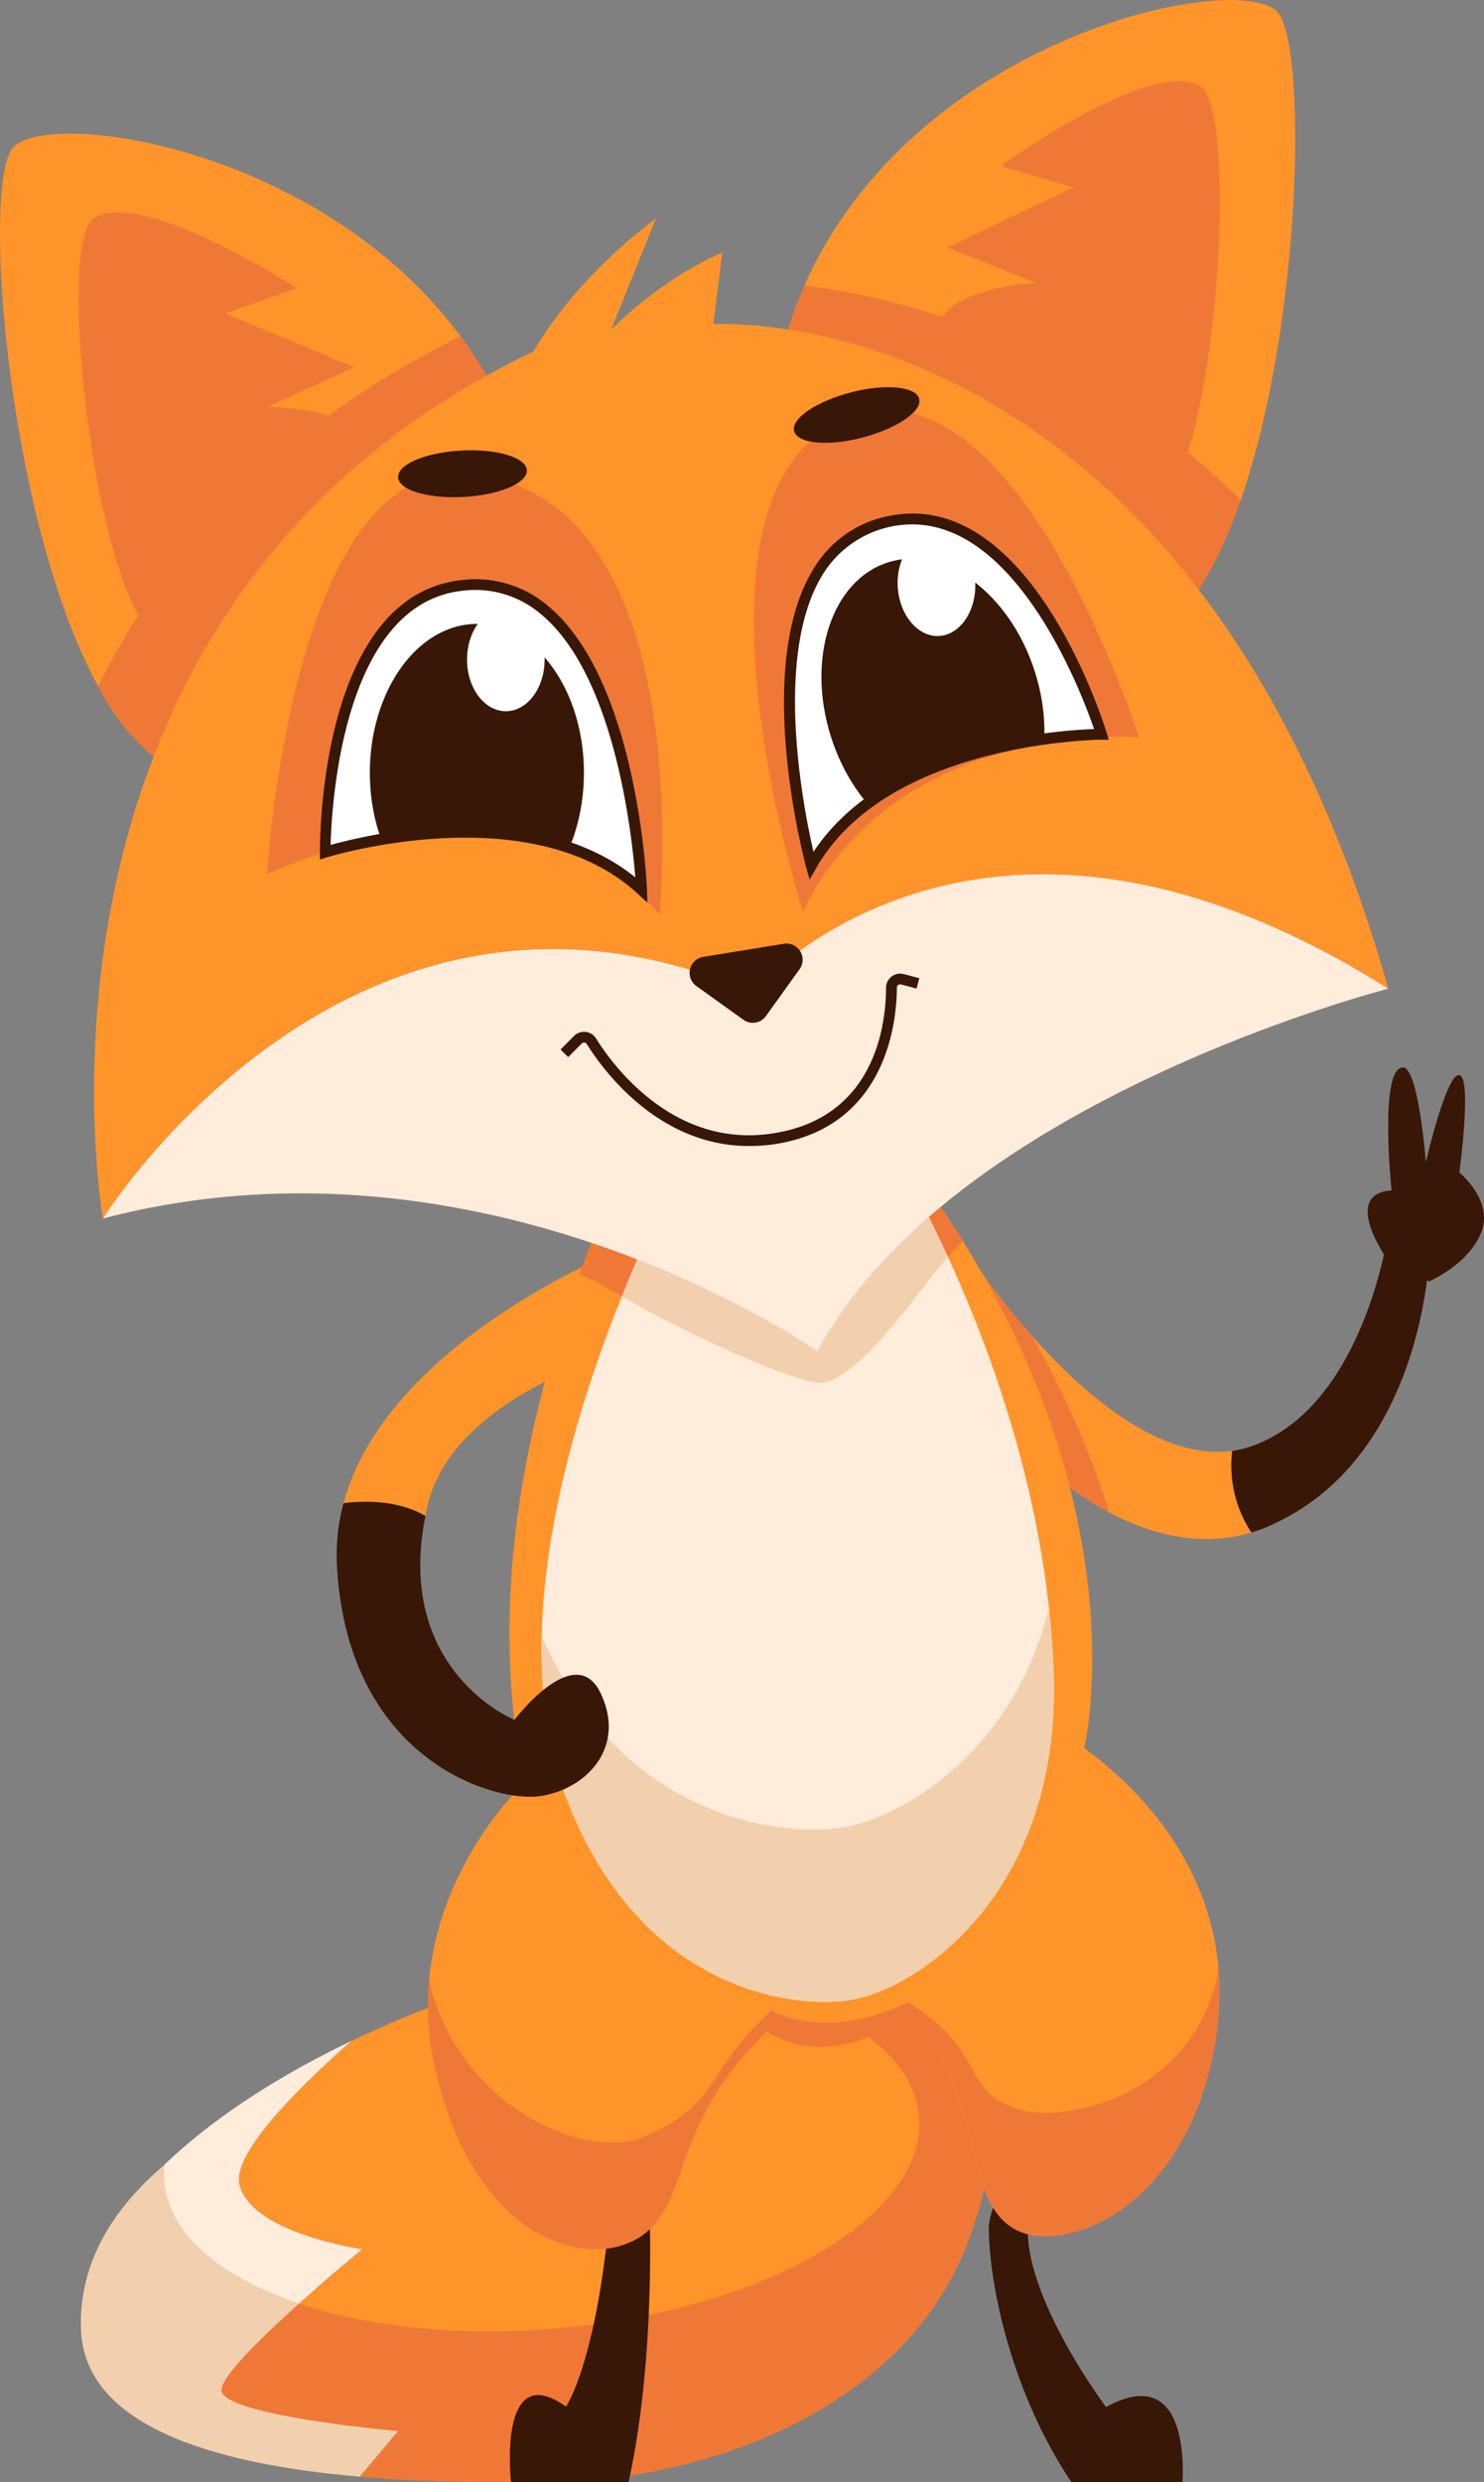
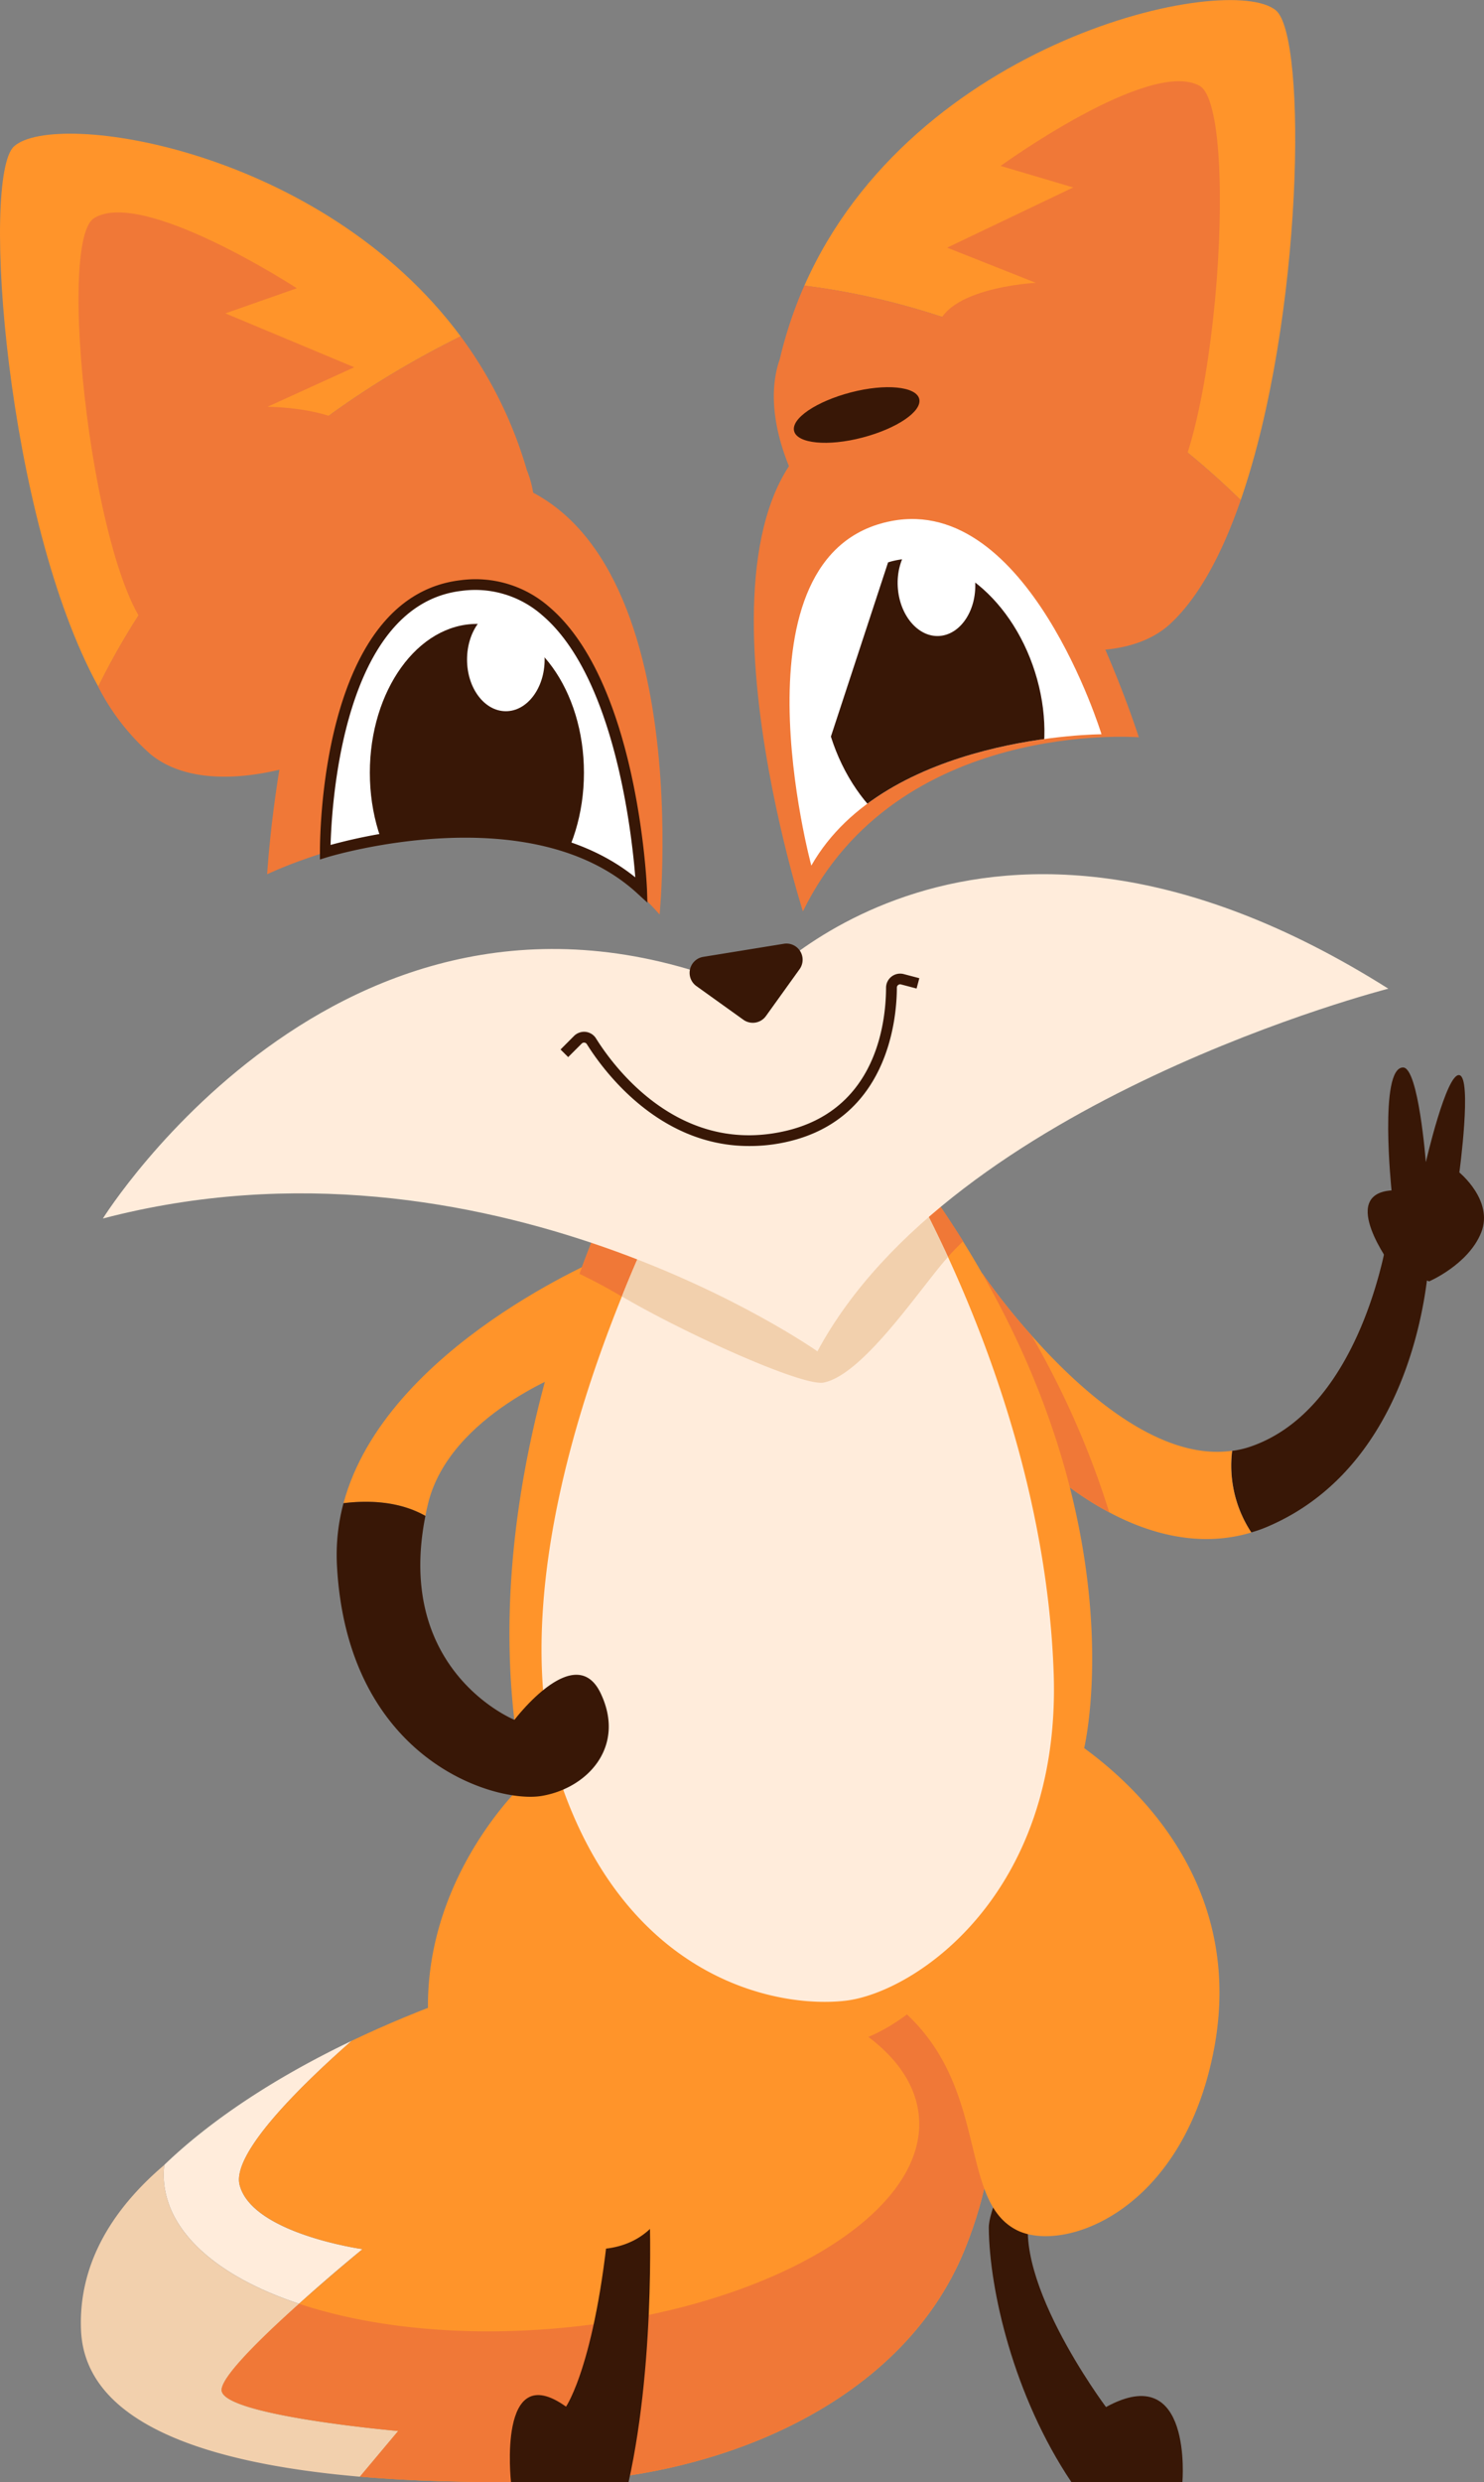
<svg xmlns="http://www.w3.org/2000/svg" viewBox="0 0 287.3 480.4">
  <rect x="0" y="0" width="287.3" height="480.4" fill="#808080" stroke="none" />
  <defs>
    <style>.cls-1{fill:#fff;}.cls-2{fill:#ffecdb;}.cls-3{fill:#ff942a;}.cls-4{fill:#f2d0ad;}.cls-5{fill:#f07837;}.cls-6{fill:#381706;}.cls-7{clip-path:url(#clip-path);}.cls-8{clip-path:url(#clip-path-2);}</style>
    <clipPath id="clip-path">
      <path class="cls-1" d="M124.19,172.22s-2.62-62.68-34.9-58.91C62.52,116.44,63,164.93,63,164.93S102.82,152.41,124.19,172.22Z" />
    </clipPath>
    <clipPath id="clip-path-2">
      <path class="cls-1" d="M157.07,167.53s-16.4-60.55,15.51-66.69c26.47-5.09,40.67,41.27,40.67,41.27S171.48,142.2,157.07,167.53Z" />
    </clipPath>
  </defs>
  <g id="Calque_2" data-name="Calque 2">
    <g id="Layer_3" data-name="Layer 3">
      <path class="cls-2" d="M70.19,435.3s-6,4.86-12.29,10.57c-15.25-5.06-25.26-13.4-26.15-23.55a15.45,15.45,0,0,1,.06-3.33c8.78-8.45,21-16.69,36.27-24-9.63,8.47-23.31,21.77-21.68,27.93C48.88,432.33,70.19,435.3,70.19,435.3Z" />
      <path class="cls-3" d="M186.8,435.3c-12.55,31.06-50.21,45.1-82,45.1-8.16,0-21.34.12-35.12-1.07l7.41-8.84s-34.19-3-34.19-7.93S70.19,435.3,70.19,435.3s-21.31-3-23.79-12.39c-1.63-6.16,12.05-19.46,21.68-27.93,26.41-12.63,62-22.46,104.85-25.59C172.93,369.39,204.46,391.63,186.8,435.3Z" />
      <path class="cls-4" d="M31.81,419a15.45,15.45,0,0,0-.06,3.33c.89,10.15,10.9,18.49,26.15,23.55-7.22,6.48-15,14.05-15,16.69,0,4.95,34.19,7.93,34.19,7.93l-7.41,8.84c-25.2-2.18-53.31-8.68-54-28.51C15.23,438.77,21.08,428.12,31.81,419Z" />
      <path class="cls-5" d="M186.8,435.3c-12.55,31.06-50.21,45.1-82,45.1-8.16,0-21.34.12-35.12-1.07l7.41-8.84s-34.19-3-34.19-7.93c0-2.64,7.75-10.21,15-16.69,13.45,4.48,31,6.4,49.93,4.75,40.36-3.5,71.74-21.86,70.07-41-1.62-18.57-33.76-31.06-72.57-28.56a332.61,332.61,0,0,1,67.6-11.68S204.46,391.63,186.8,435.3Z" />
      <path class="cls-6" d="M125.69,425.89s1.49,29.73-4,54.51H98.93s-2.71-24.19,10.65-14.62c0,0,6.2-8.92,8.67-39.89Z" />
      <path class="cls-6" d="M194.74,421.26s-3.33,6.77-3.31,9.91c.1,11.94,4.77,32.51,16,49.23h21.48s2.06-23.79-14.79-14.54c0,0-20.07-26.76-14-40Z" />
      <path class="cls-6" d="M276.68,243s-1.09,39.39-31.06,52.37a24.86,24.86,0,0,1-3.37,1.21,23.52,23.52,0,0,1-3.69-15.78,17.91,17.91,0,0,0,3.55-.83c21.92-7.51,26.64-41.43,26.64-41.43Z" />
      <path class="cls-3" d="M242.25,296.6c-10.21,3.06-20,.1-27.5-3.9a60.15,60.15,0,0,1-14-10.29l-10.61-36a130.64,130.64,0,0,0,9.56,12.05c9.47,10.71,24.64,24.37,38.83,22.32A23.52,23.52,0,0,0,242.25,296.6Z" />
      <path class="cls-5" d="M214.75,292.7a60.15,60.15,0,0,1-14-10.29l-10.61-36a130.64,130.64,0,0,0,9.56,12.05A168.75,168.75,0,0,1,214.75,292.7Z" />
      <path class="cls-6" d="M269.4,245s-10.4-13.87,0-14.61c0,0-2.48-23.79,2.23-23.79,3,0,4.41,18.33,4.41,18.33s4-17.34,6.49-16.85,0,18.84,0,18.84,6.7,5.45,4.22,11.64S276.67,248,276.67,248Z" />
      <path class="cls-3" d="M235.05,396.49c-6,31.71-29.28,39.68-38.24,35.11-11.16-5.71-5.37-26.87-21.23-41.73-15.86,11.89-27.1,3.31-27.1,3.31-19.16,18.49-14.53,33-24.44,39.64s-31.71,1.33-39.64-31.71S101.56,345,101.56,345c-7.89-37.09,1.67-74.39,10.63-98.44A200.73,200.73,0,0,1,124,220.07l52.2,5.27c3.78,5,7.17,10,10.22,14.89,34.06,54.67,23.47,98.1,23.47,98.1C219.85,345.6,241,364.77,235.05,396.49Z" />
-       <path class="cls-5" d="M235.05,396.49c-6,31.71-29.28,39.68-38.24,35.11-11.16-5.71-5.37-26.87-21.23-41.73-15.86,11.89-27.1,3.31-27.1,3.31-19.16,18.49-14.53,33-24.44,39.64s-31.71,1.33-39.64-31.71a53.76,53.76,0,0,1-1.27-18.24,25.14,25.14,0,0,0,1.27,5c7.93,21.94,30.35,30,40.3,25.67,14.86-6.45,11.23-12,24.61-24.45,0,0,10.57,6.28,26.43-1.61,15.86,9.87,9.91,16.86,21.07,20.62,9,3.06,32.29-2.23,38.24-23.31a24.68,24.68,0,0,0,.81-4A57.42,57.42,0,0,1,235.05,396.49Z" />
      <path class="cls-3" d="M117.56,243l-7.23,22.3S87,273.75,82.85,291.09c-.2.79-.36,1.55-.49,2.3-5.26-3-11.46-3-15.86-2.46C74.65,260.55,117.56,243,117.56,243Z" />
      <path class="cls-5" d="M186.46,240.23c-5.88,5.62-13,15-18.09,30a10.82,10.82,0,0,1-17.81,4.23c-9.39-9.1-23-20.54-38.37-27.92A200.73,200.73,0,0,1,124,220.07l52.2,5.27C180,230.37,183.41,235.35,186.46,240.23Z" />
      <path class="cls-2" d="M163.59,387.23c-12.75,1.43-40.34-3.71-53.92-39.15-11.79-30.78.44-71.74,10.73-97.17a239,239,0,0,1,10.9-23.59l19.78-4.52,19.21-4.4s1.57,2.4,4,6.74,5.71,10.49,9.24,18.14c9,19.56,19.35,48.74,20.46,80.52C205.47,366.73,177,385.74,163.59,387.23Z" />
-       <path class="cls-4" d="M163.59,387.23c-12.75,1.43-40.34-3.71-53.92-39.15-3.72-9.73-5-20.48-4.81-31.44,14.78,33.72,43.51,38.66,56.89,37.25,11.79-1.23,34.49-14.27,41.31-42.74.47,4.15.77,8.37.93,12.65C205.47,366.73,177,385.74,163.59,387.23Z" />
      <path class="cls-4" d="M183.53,243.28c-5.21,5.77-16.27,22.72-24.06,24.3-4.05.82-27.1-9.61-39.07-16.67a239,239,0,0,1,10.9-23.59l19.78-4.52,23.21,2.34C176.73,229.42,180,235.63,183.53,243.28Z" />
      <path class="cls-6" d="M104.83,347.59c-9,1.48-37.62-6.94-39.6-44.66a38.59,38.59,0,0,1,1.27-12c4.4-.55,10.6-.53,15.86,2.46-6,30.09,17.24,39.47,17.24,39.47s11.72-15.5,16.67-5.18S113.79,346.1,104.83,347.59Z" />
      <path class="cls-2" d="M268.78,191.35s-84.38,21.54-110.53,70.19c0,0-63.94-45.17-138.33-25.71,0,0,48-77.16,125.65-43.79C145.57,192,189.2,141.11,268.78,191.35Z" />
      <path class="cls-3" d="M89.18,65.1c-36.56,18.1-57.91,43-70.15,67.79C1.24,100.53-3.77,34.21,2.72,28.33,10.64,21.11,62.24,28.77,89.18,65.1Z" />
      <path class="cls-5" d="M18.2,42.23c-7.92,5,1,78.9,13.54,81.68S71.63,97.46,71.49,88.1s-19.71-9.37-19.71-9.37l16.8-7.65L43.63,60.65l13.83-4.86S27.61,36.32,18.2,42.23Z" />
      <path class="cls-3" d="M240.2,96.79c-31.34-30.61-65.52-39.16-84.48-41.5C176.79,7.6,237.91-5.54,247,2,253.13,7,252.34,61.76,240.2,96.79Z" />
      <path class="cls-5" d="M232.25,16.62c8.16,4.58,2.9,78.85-9.46,82.25s-41.15-24.44-41.49-33.8,19.23-10.33,19.23-10.33l-17.16-6.81,24.4-11.65-14.05-4.17S222.57,11.19,232.25,16.62Z" />
      <path class="cls-5" d="M240.2,96.79c-3.54,10.27-8.09,18.84-13.7,24-11.05,10.07-36.76,4.65-59.2-11-10-7-21.15-26.61-16.33-40.29a81.66,81.66,0,0,1,4.75-14.23C174.68,57.63,208.86,66.18,240.2,96.79Z" />
      <path class="cls-5" d="M87.7,132.08c-21.63,16.7-47.05,23.4-58.58,13.87A44.26,44.26,0,0,1,19,132.89C31.27,108.06,52.62,83.2,89.18,65.1A81.43,81.43,0,0,1,102,91C107.51,104.45,97.33,124.64,87.7,132.08Z" />
-       <path class="cls-3" d="M268.78,191.35c-79.58-50.24-123.21.69-123.21.69C67.89,158.67,19.92,235.83,19.92,235.83S-1,118,103.3,68c0,0,7-13.2,23.67-25.71l-8.66,21.52c.56-.58,9.74-9.88,21.52-14.93L138.1,62.74S230.55,56.48,268.78,191.35Z" />
      <path class="cls-5" d="M127.7,177s8.21-82.89-38.16-85.28C56.22,90,51.72,169.2,51.72,169.2S100.34,145.65,127.7,177Z" />
      <path class="cls-6" d="M136.16,185.19l15.64-2.54a3.13,3.13,0,0,1,3,4.92l-6.52,9.08a3.13,3.13,0,0,1-4.37.71l-9.11-6.53A3.14,3.14,0,0,1,136.16,185.19Z" />
      <path class="cls-1" d="M124.19,172.22s-2.62-62.68-34.9-58.91C62.52,116.44,63,164.93,63,164.93S102.82,152.41,124.19,172.22Z" />
      <g class="cls-7">
        <path class="cls-6" d="M113.05,149.55c0,15.91-9.28,28.81-20.72,28.81S71.6,165.46,71.6,149.55s9.28-28.8,20.73-28.8S113.05,133.64,113.05,149.55Z" />
      </g>
      <path class="cls-6" d="M125.34,174.71,123.48,173c-20.67-19.16-59.81-7.19-60.2-7.07l-1.34.42,0-1.4c0-2-.14-49.46,27.25-52.66a21.66,21.66,0,0,1,17.19,5.22c17,14.51,18.81,53.05,18.88,54.68ZM90.08,159.92c11,0,23.39,2.21,32.91,9.88-.7-8.81-4.07-38.84-18-50.71a19.62,19.62,0,0,0-15.59-4.74C66.37,117,64.22,155.66,64,163.53A101.93,101.93,0,0,1,90.08,159.92Z" />
      <path class="cls-6" d="M145,221.8c-17.59,0-28.3-14.77-31.39-19.72a.64.64,0,0,0-1-.1L110,204.59l-1.48-1.47,2.61-2.62a2.78,2.78,0,0,1,2.26-.79,2.72,2.72,0,0,1,2,1.27c3.25,5.21,15.42,22,35.38,18.18,18.65-3.51,20.74-20.79,20.77-28a2.73,2.73,0,0,1,3.44-2.63l3,.79-.53,2-3-.79a.6.6,0,0,0-.57.11.63.63,0,0,0-.25.51c0,6.07-1.73,26.19-22.47,30.09A32.52,32.52,0,0,1,145,221.8Z" />
-       <path class="cls-6" d="M102,91c.13,2.49-5.34,4.81-12.23,5.18S77.2,94.88,77.07,92.38s5.34-4.81,12.22-5.18S101.87,88.54,102,91Z" />
      <path class="cls-1" d="M105.44,127.65c0,5.52-3.37,10-7.51,10s-7.51-4.47-7.51-10,3.36-10,7.51-10S105.44,122.13,105.44,127.65Z" />
      <path class="cls-5" d="M155.44,176.39s-27.18-84.68,10.39-96.07c31.92-9.69,54.64,62.37,54.64,62.37S173.72,139,155.44,176.39Z" />
      <path class="cls-1" d="M157.07,167.53s-16.4-60.55,15.51-66.69c26.47-5.09,40.67,41.27,40.67,41.27S171.48,142.2,157.07,167.53Z" />
      <g class="cls-8">
-         <path class="cls-6" d="M160.86,142.56c4.79,15.16,17.53,24.66,28.44,21.21s15.87-18.55,11.07-33.71-17.53-24.67-28.44-21.22S156.06,127.39,160.86,142.56Z" />
+         <path class="cls-6" d="M160.86,142.56c4.79,15.16,17.53,24.66,28.44,21.21s15.87-18.55,11.07-33.71-17.53-24.67-28.44-21.22Z" />
      </g>
-       <path class="cls-6" d="M156.73,170.25l-.67-2.44c-.42-1.58-10.33-38.86,1.51-57.83a21.68,21.68,0,0,1,14.81-10.17c27.08-5.2,41.27,40.06,41.86,42l.42,1.35h-1.41c-.41,0-41.34.39-55.27,24.9Zm19.84-68.76a20.42,20.42,0,0,0-17.23,9.59c-9.69,15.52-3.84,45.17-1.85,53.78,14.06-21.2,46.94-23.51,54.32-23.76C209.4,134.08,197.07,101.49,176.57,101.49Z" />
      <path class="cls-6" d="M153.74,83.44c.62,2.41,6.54,3,13.22,1.25s11.59-5.08,11-7.49-6.54-3-13.22-1.26S153.11,81,153.74,83.44Z" />
      <path class="cls-1" d="M173.8,113.52c.3,5.51,3.9,9.8,8,9.57s7.26-4.87,7-10.38-3.9-9.8-8-9.57S173.5,108,173.8,113.52Z" />
    </g>
  </g>
</svg>